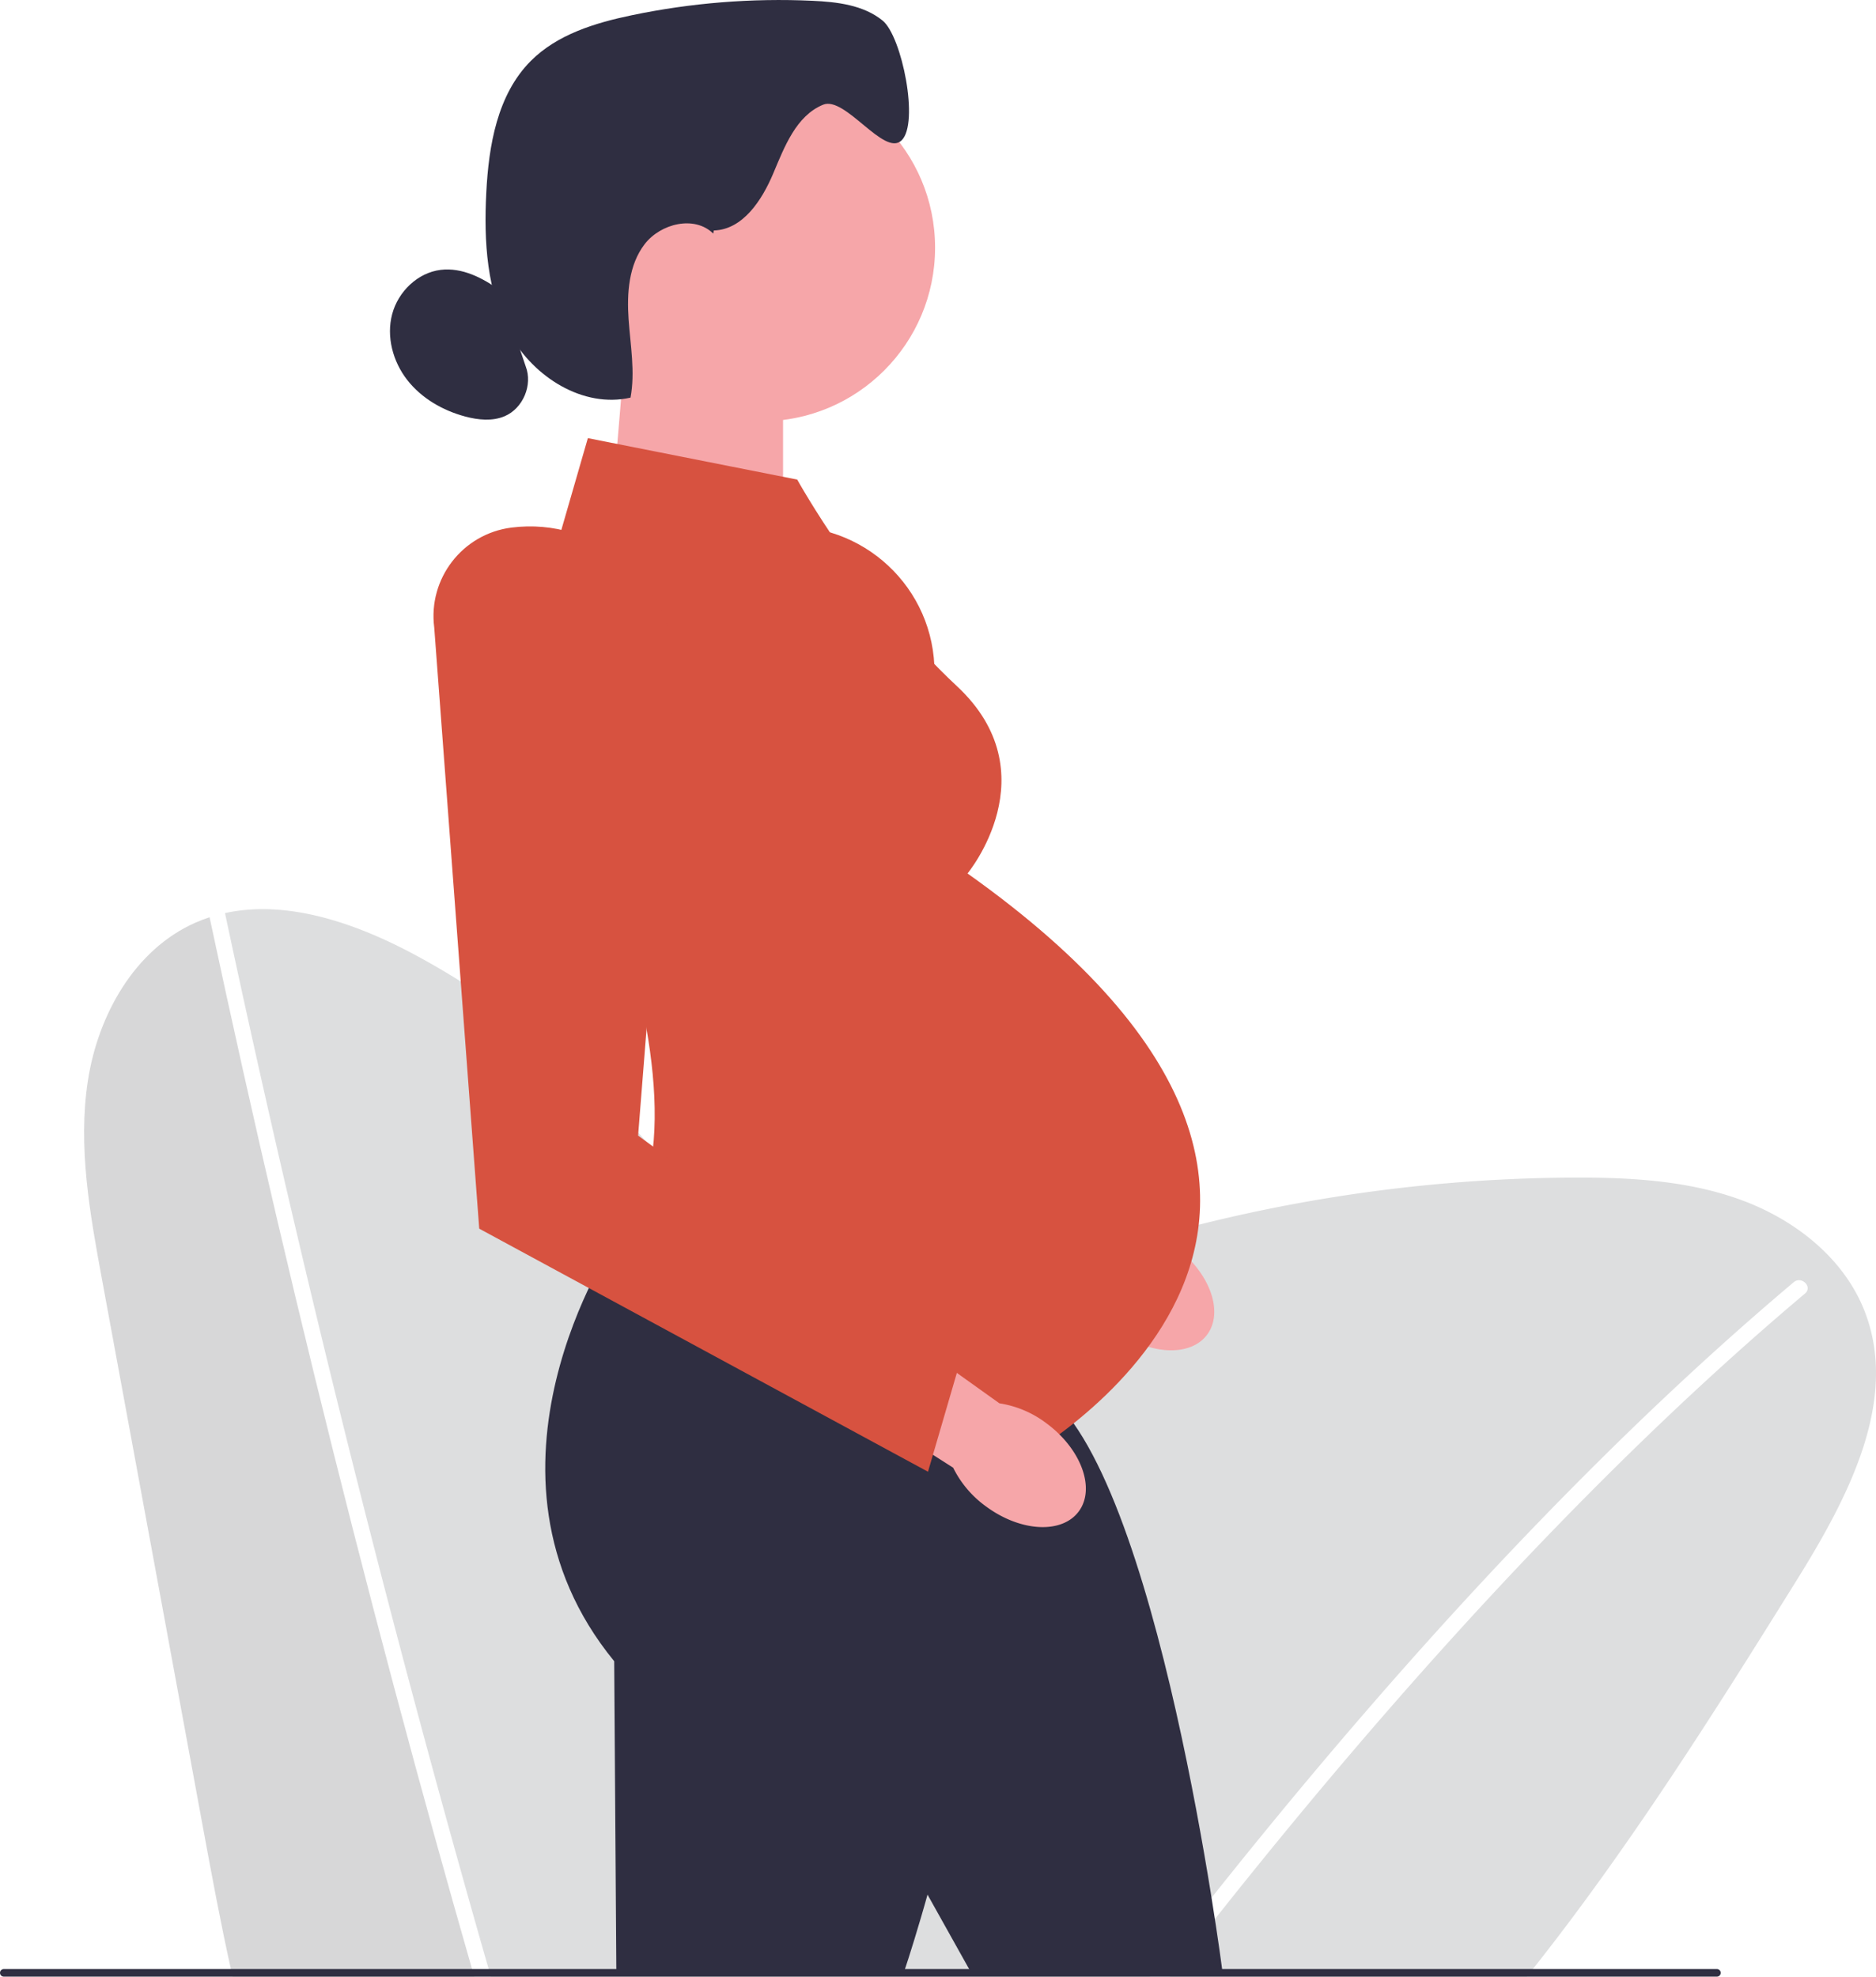
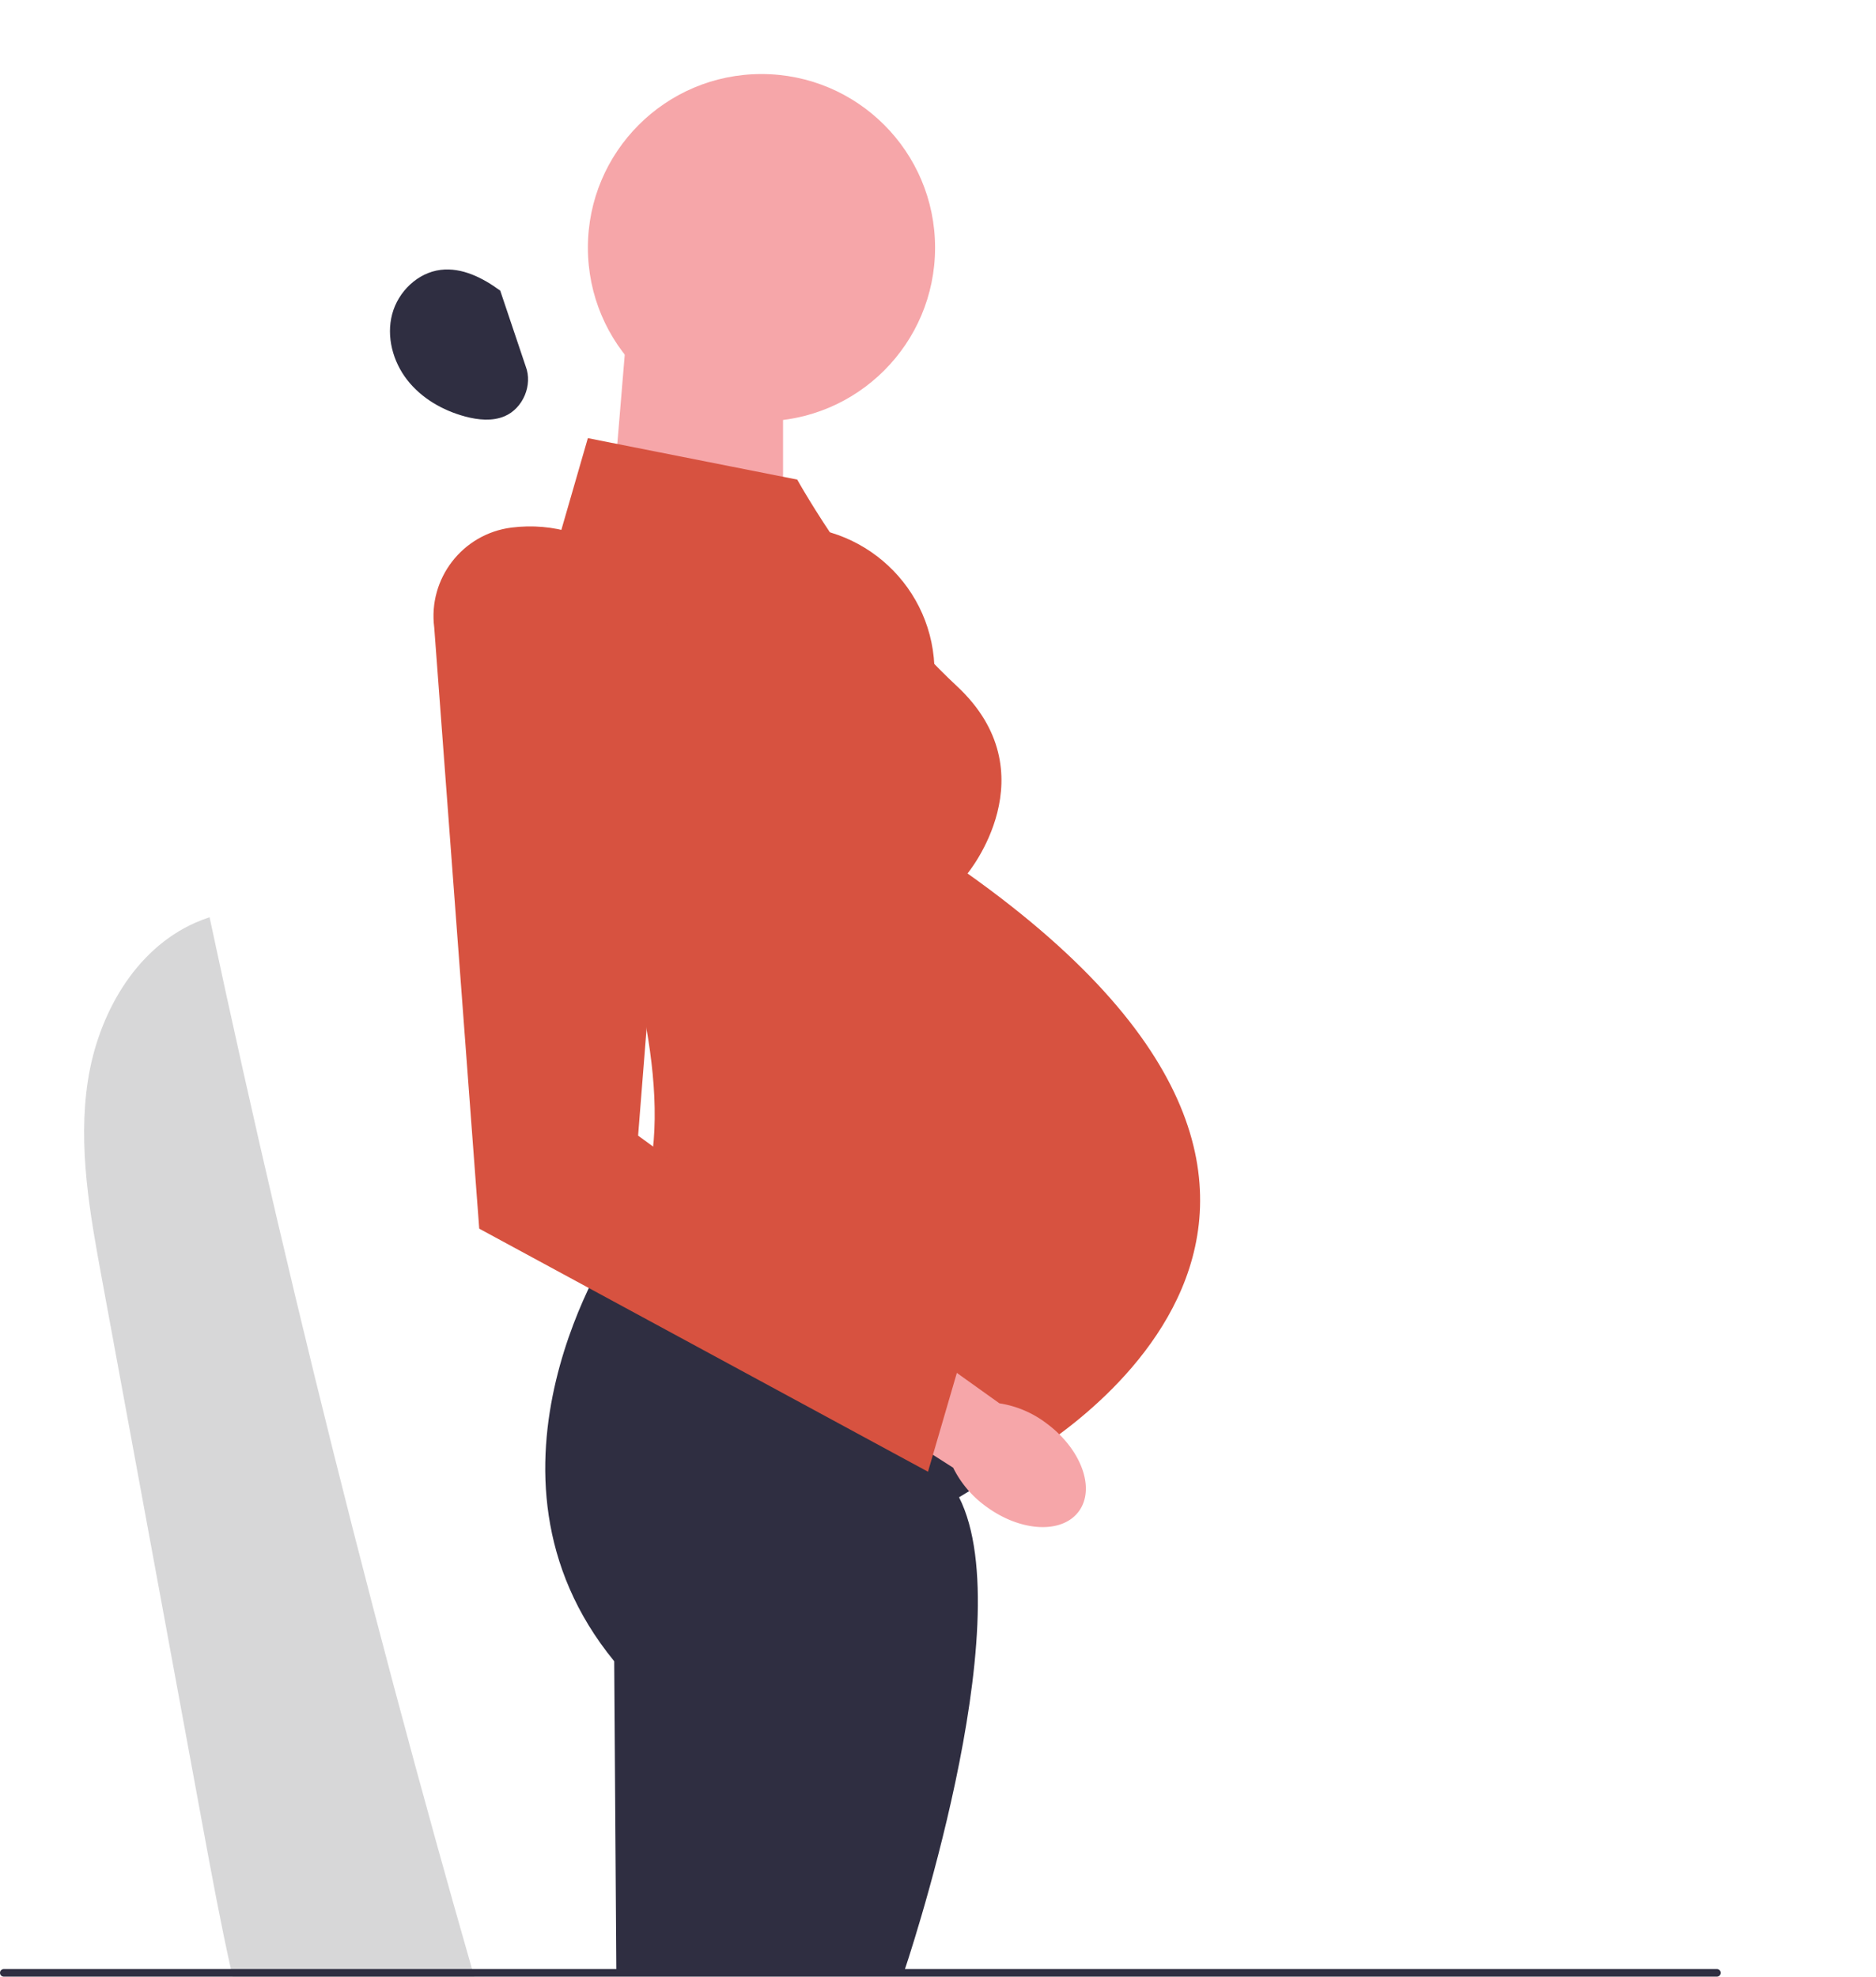
<svg xmlns="http://www.w3.org/2000/svg" width="586.17" height="617.48">
  <path fill="#d7d7d8" d="M148.17 617.48h-75.5c-.18-.79-.36-1.58-.53-2.38-3.2-14.39-5.9-28.92-8.56-43.35-10.58-57.4-21.15-114.8-31.73-172.2-3.77-20.44-7.54-41.34-4.4-61.88 3.15-20.54 14.56-41.02 33.57-49.42 1.47-.65 2.96-1.22 4.46-1.71 6.75 31.63 13.8 63.2 21.17 94.69 7.59 32.42 15.51 64.76 23.75 97.02 8.28 32.42 16.9 64.75 25.84 96.98 3.69 13.31 7.44 26.6 11.25 39.87.22.79.45 1.59.68 2.38z" />
-   <path fill="#dddedf" d="M561.21 493.93c-25.77 41.39-52.03 83.02-82.25 121.17-.63.8-1.26 1.59-1.9 2.38H365.54c.6-.79 1.22-1.59 1.84-2.38 17.52-22.59 35.52-44.81 54.05-66.58 21.15-24.83 43-49.07 65.74-72.46 21.88-22.5 44.57-44.22 68.32-64.73 2.82-2.44 5.65-4.85 8.5-7.25 2.47-2.08-1.09-5.6-3.53-3.54-23.93 20.17-46.79 41.58-68.81 63.82-22.95 23.18-45 47.25-66.31 71.94-21.61 25.03-42.46 50.69-62.71 76.82-.51.66-1.02 1.32-1.52 1.98-.62.79-1.24 1.58-1.83 2.38H153.37c-.23-.79-.46-1.59-.68-2.38-2.79-9.7-5.54-19.4-8.26-29.11a4979.12 4979.12 0 0 1-26.09-96.92c-8.32-32.23-16.32-64.55-23.99-96.95-7.71-32.56-15.09-65.19-22.13-97.9l-1.92-8.98c19.54-4.28 40.97 3.2 59.09 12.9 61.83 33.12 108.79 92.9 126.33 160.81 13.38-36.44 52.45-56.21 89.45-68 47.16-15.02 96.63-22.84 146.13-23.08 17.84-.09 36.02.86 52.77 7 16.76 6.13 32.09 18.15 38.56 34.77 10.92 28.08-5.5 58.71-21.42 84.29z" />
-   <path fill="#f6a6a9" d="M348.29 415.42c10.83 7.96 23.81 8.58 28.99 1.37 5.17-7.2.58-19.49-10.26-27.45a32.43 32.43 0 0 0-14.63-6.19l-46.34-33.13-15.43 23.03 47.32 30.21a32.85 32.85 0 0 0 10.35 12.16z" />
  <path fill="#d75240" d="M240.74 164.81c-15.3 1.94-26.12 15.94-24.14 31.23l14.06 187.78 111.96 47 15.06-19.43-77.37-56.63 11.64-146.82c-1.2-26.57-24.82-46.46-51.21-43.12z" />
  <path fill="#f6a6a9" d="m190.24 170.39 54.43 17.89v-78.35h-49.39l-5.04 60.46z" />
  <circle cx="237.93" cy="77.37" r="54.24" fill="#f6a6a9" />
-   <path fill="#2f2e41" d="M223.04 72c9.09-.27 15.04-9.46 18.57-17.83 3.53-8.38 7.16-18 15.57-21.46 6.89-2.83 19.04 16.28 24.48 11.19 5.66-5.3.14-32.56-5.87-37.46-6.01-4.89-14.24-5.85-21.99-6.2-18.9-.87-37.92.66-56.44 4.53-11.46 2.39-23.26 5.99-31.52 14.28-10.46 10.51-13.15 26.37-13.9 41.18-.77 15.16.1 31.04 7.47 44.31 7.37 13.27 22.81 23.05 37.6 19.67 1.49-8.04-.03-16.29-.6-24.46-.57-8.16.03-16.98 5.01-23.47 4.98-6.49 15.63-9.07 21.43-3.31" />
  <path fill="#2f2e41" d="M156.3 90.79c-5.43-3.98-11.92-7.3-18.6-6.49-7.22.88-13.31 6.82-15.17 13.85-1.86 7.03.22 14.78 4.69 20.52 4.46 5.74 11.1 9.56 18.12 11.44 4.06 1.09 8.52 1.55 12.38-.11 5.71-2.45 8.78-9.74 6.54-15.54m46.94 271.46-19.29 2s-48.48 71.84 0 131.02l.67 97.36h89.79s37.24-109.33 17.29-148.57l18.62-11.31-107.08-70.5z" />
-   <path fill="#2f2e41" d="m208.63 405.25-15.94 11.04s-36.91 98.49 63.15 114.8l47.51 84.98 78.67.22s-20.06-157.24-56.46-182l10.87-18.88-127.8-10.16z" />
  <path fill="#d75240" d="m249.11 149.82-65.43-12.95-21.04 72.81s69.83 137.01 29.26 178.24l126.37 68.5s137.67-74.49-15.96-183.56c0 0 25.94-31.26-3.33-58.53-29.26-27.27-49.88-64.51-49.88-64.51z" />
  <path fill="#f6a6a9" d="M308.17 470.65c10.83 7.96 23.81 8.58 28.99 1.37 5.17-7.2.58-19.49-10.26-27.45a32.43 32.43 0 0 0-14.63-6.19l-46.34-33.13-15.43 23.03 47.32 30.21a32.85 32.85 0 0 0 10.35 12.16z" />
  <path fill="#d75240" d="M159.82 164.81c-15.3 1.94-26.12 15.94-24.14 31.23l14.06 187.78 140.22 75.93 9.3-31.85-99.88-73.15 11.64-146.82c-1.2-26.57-24.82-46.46-51.21-43.12z" />
  <path fill="#2f2e41" d="M537.65 616.29c0 .66-.53 1.19-1.19 1.19H1.19c-.66 0-1.19-.53-1.19-1.19s.53-1.19 1.19-1.19h535.27c.66 0 1.19.53 1.19 1.19z" />
</svg>